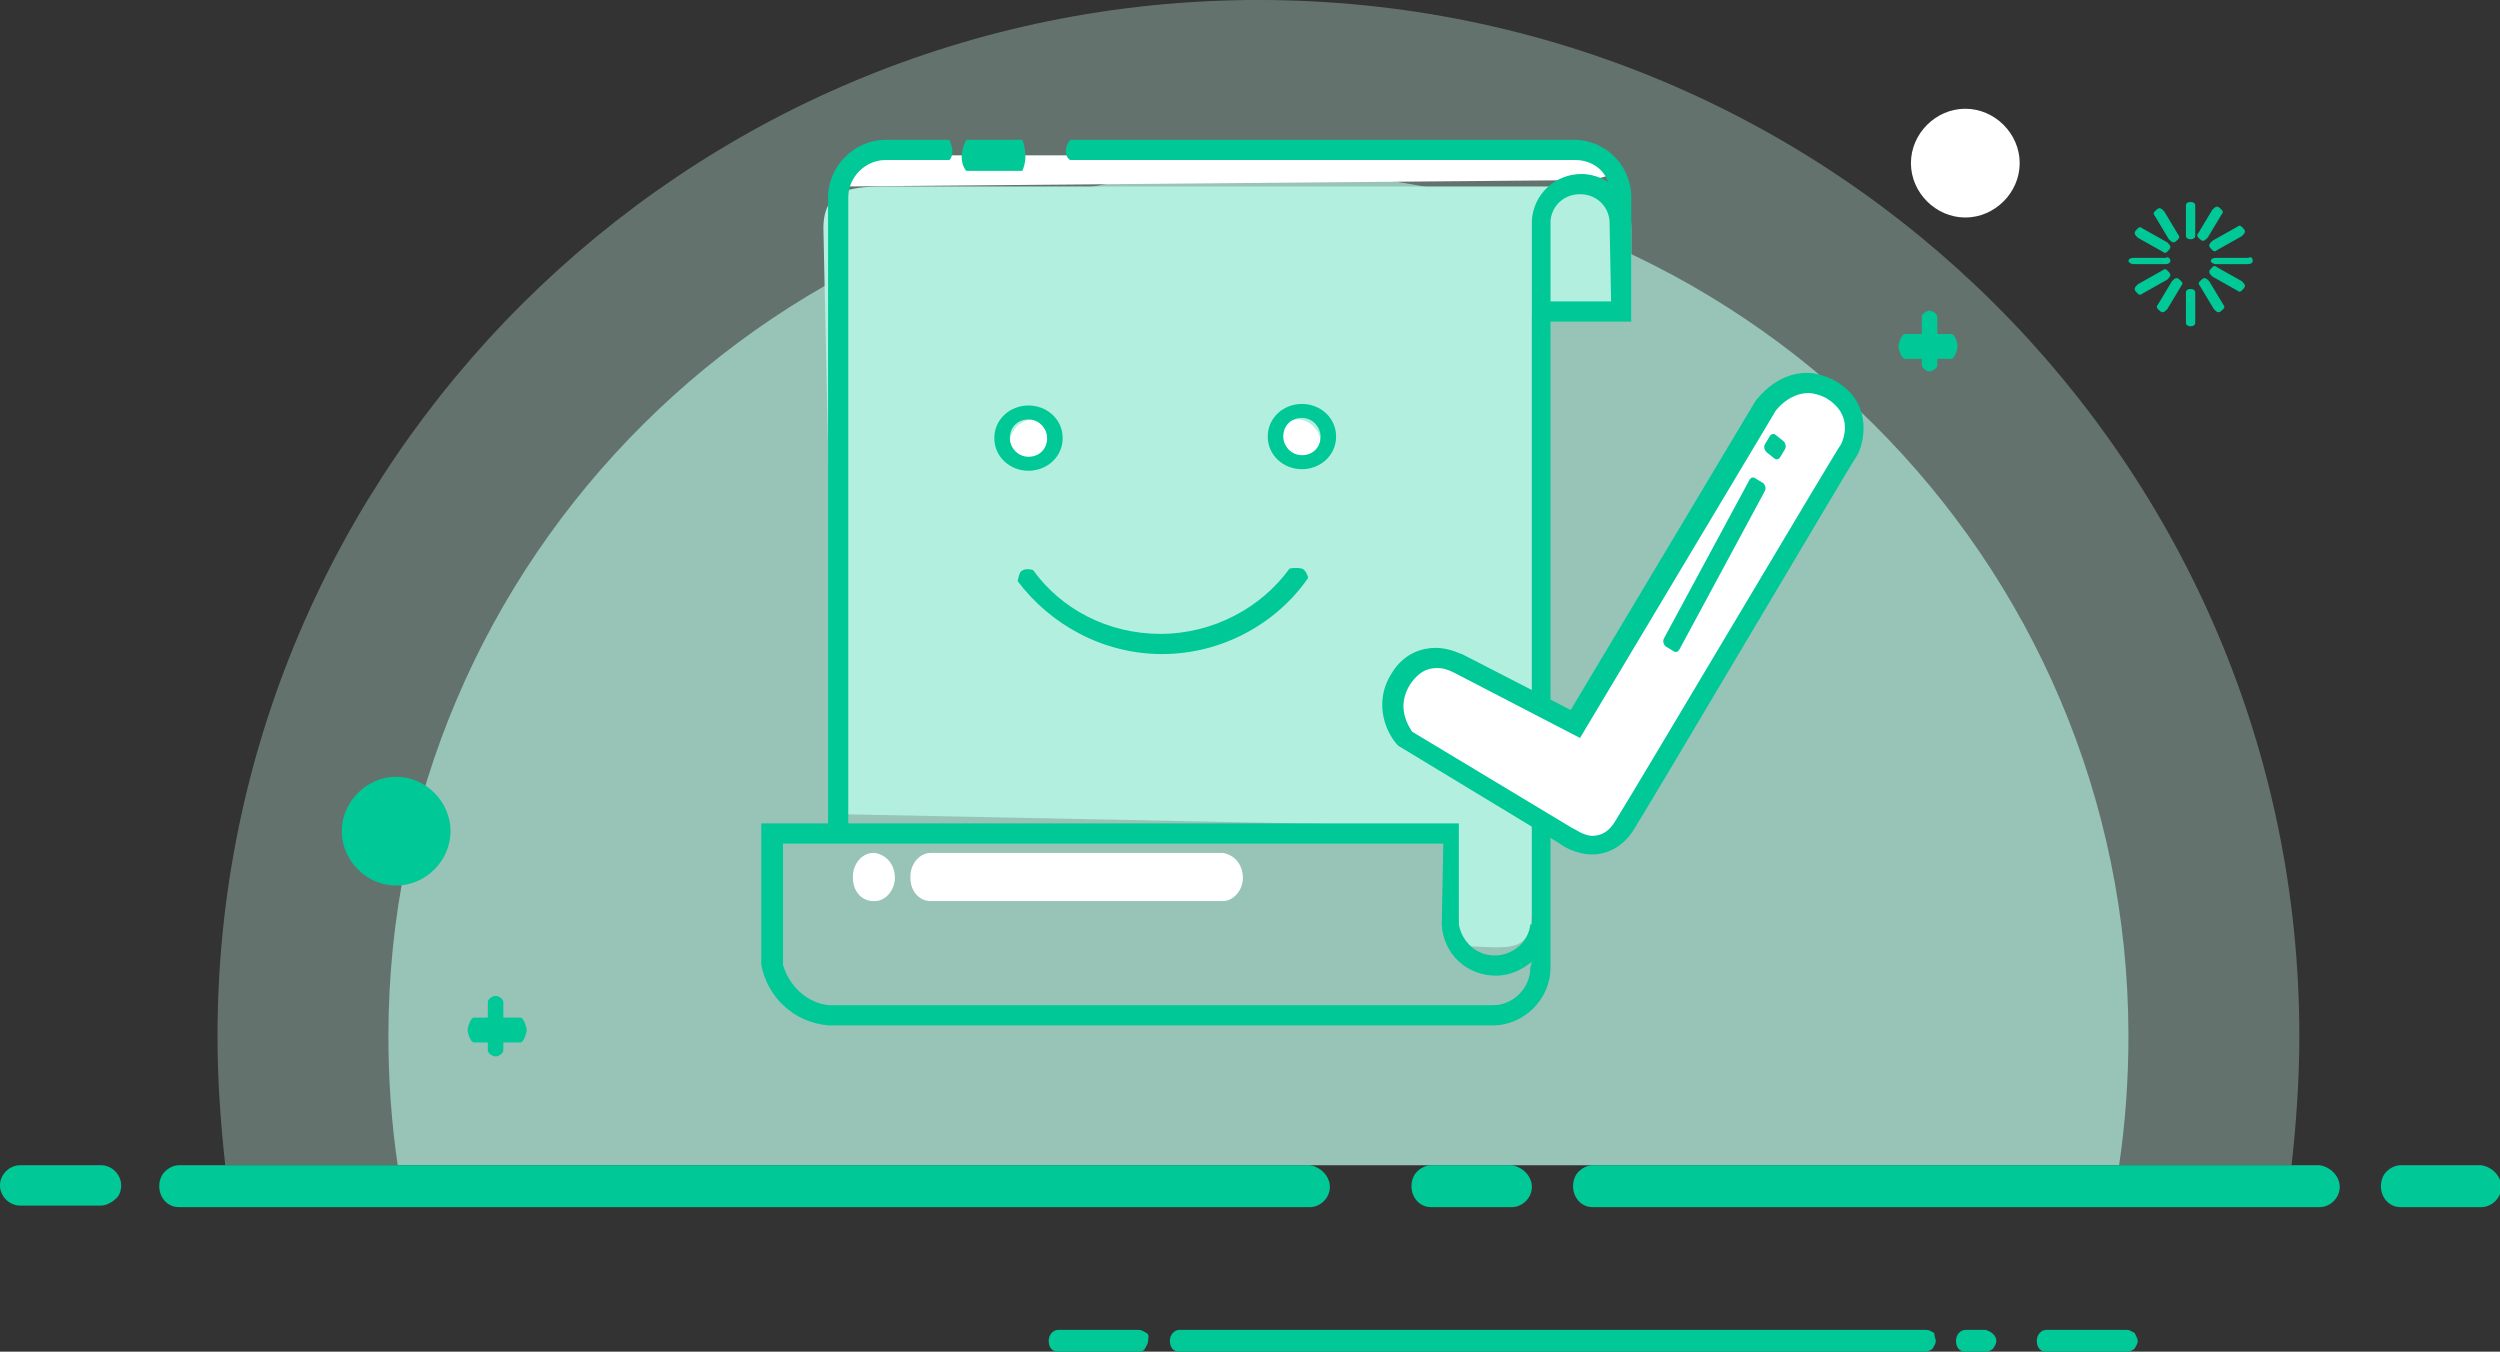
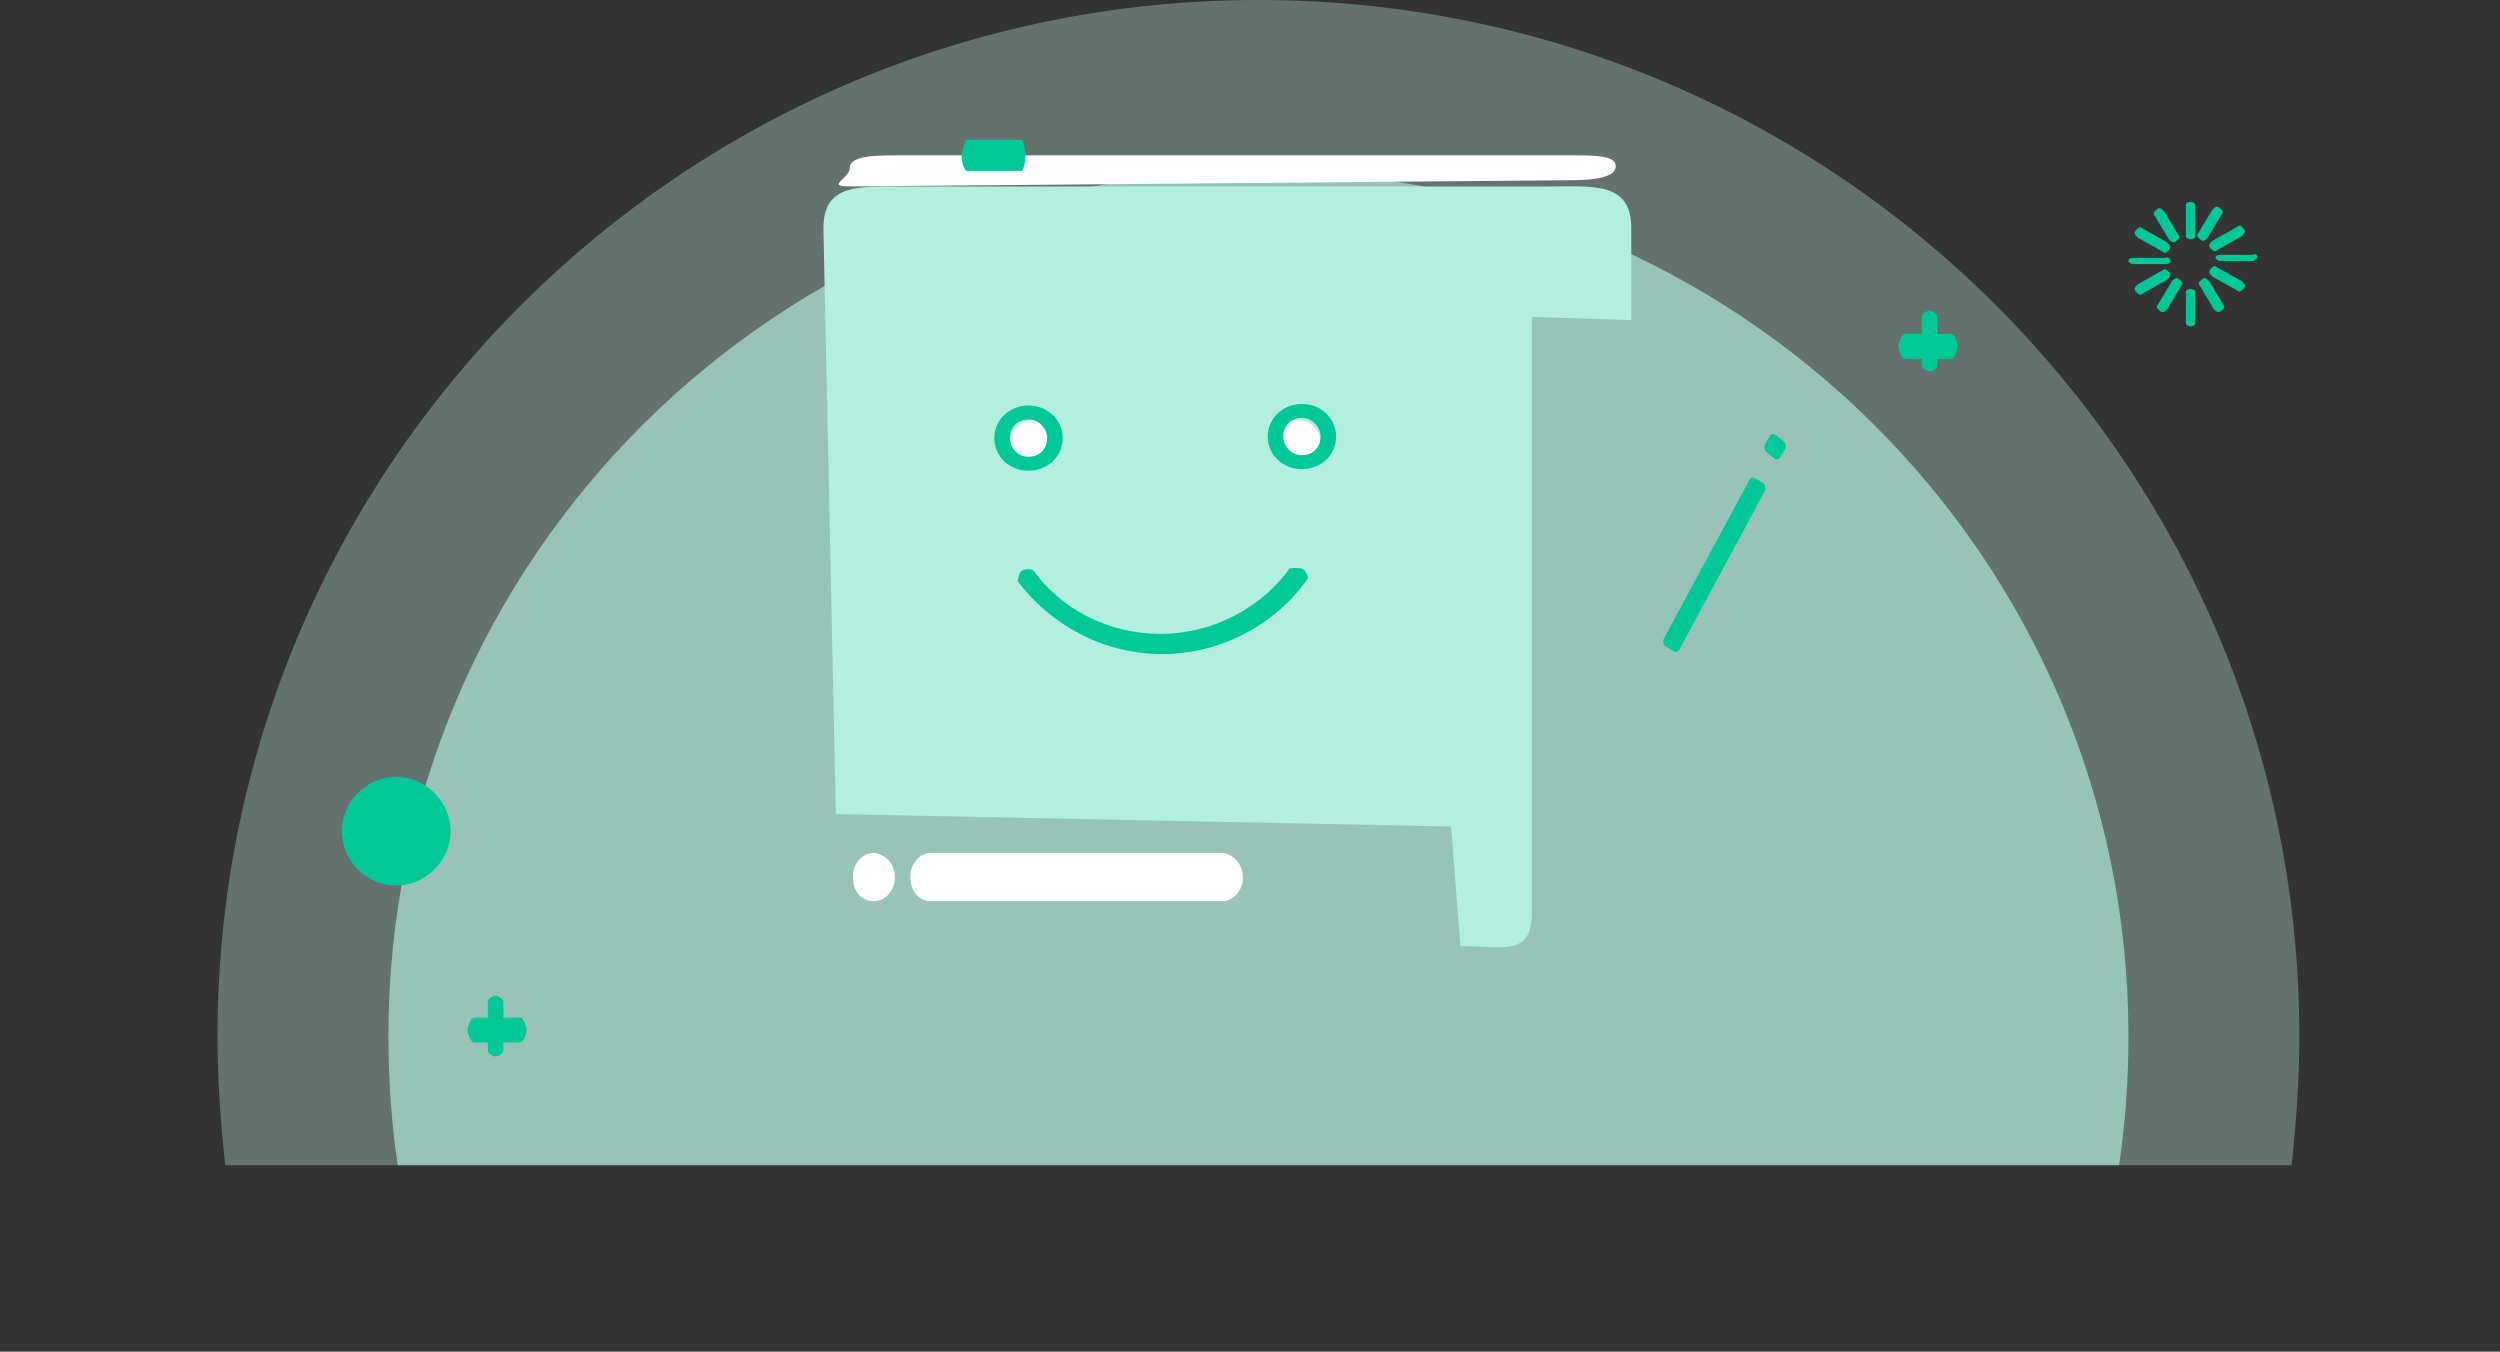
<svg xmlns="http://www.w3.org/2000/svg" t="1753690790786" class="icon" viewBox="0 0 1894 1024" version="1.1" p-id="12151" data-spm-anchor-id="a313x.search_index.0.i23.4fbc3a81wnCQ00" width="369.922" height="200">
  <rect x="0" y="0" width="1894" height="1024" fill="#333333" stroke="none" />
  <path d="M1736.092 882.759c3.531-31.779 5.885-64.736 5.885-97.692C1741.977 351.926 1388.874 0 953.379 0S164.782 351.926 164.782 785.067c0 32.956 2.354 65.913 5.885 97.692h1565.425z" fill="#CCF5EA" opacity=".326" p-id="12152" data-spm-anchor-id="a313x.search_index.0.i24.4fbc3a81wnCQ00" class="selected" />
  <path d="M1605.444 882.759c4.708-31.779 7.062-64.736 7.062-97.692C1612.506 422.547 1317.076 129.471 953.379 129.471S294.253 422.547 294.253 785.067c0 32.956 2.354 65.913 7.062 97.692h1304.129z" fill="#B3EFDF" opacity=".655" p-id="12153" data-spm-anchor-id="a313x.search_index.0.i11.4fbc3a81wnCQ00" class="" />
-   <path d="M1007.522 899.237c0 8.239-7.062 15.301-15.301 15.301H135.356c-5.885 0-10.593-3.531-12.947-8.239-2.354-4.708-2.354-10.593 0-15.301s8.239-8.239 12.947-8.239h856.864c8.239 1.177 15.301 8.239 15.301 16.478z m887.467 0c0 8.239-7.062 15.301-15.301 15.301h-61.205c-5.885 0-10.593-3.531-12.947-8.239-2.354-4.708-2.354-10.593 0-15.301s8.239-8.239 12.947-8.239h61.205c8.239 1.177 15.301 8.239 15.301 16.478zM91.807 898.06c0 3.531-1.177 8.239-4.708 10.593-2.354 2.354-7.062 4.708-10.593 4.708H15.301C7.062 913.361 0 906.299 0 898.06c0-8.239 7.062-15.301 15.301-15.301h61.205c8.239 0 15.301 7.062 15.301 15.301z m1680.772 1.177c0 8.239-7.062 15.301-15.301 15.301h-550.841c-5.885 0-10.593-3.531-12.947-8.239-2.354-4.708-2.354-10.593 0-15.301s8.239-8.239 12.947-8.239h550.841c8.239 1.177 15.301 8.239 15.301 16.478z m-612.046 0c0 8.239-7.062 15.301-15.301 15.301h-61.205c-5.885 0-10.593-3.531-12.947-8.239-2.354-4.708-2.354-10.593 0-15.301s8.239-8.239 12.947-8.239h61.205c8.239 1.177 15.301 8.239 15.301 16.478z m306.023 116.524c0 2.354-1.177 3.531-2.354 5.885-1.177 1.177-3.531 2.354-5.885 2.354h-564.966c-4.708 0-7.062-3.531-7.062-8.239s3.531-8.239 7.062-8.239H1459.494c2.354 0 3.531 1.177 5.885 2.354 0 2.354 1.177 4.708 1.177 5.885z m-596.745 0c0 2.354-1.177 3.531-2.354 5.885s-3.531 2.354-4.708 2.354h-61.205c-4.708 0-7.062-3.531-7.062-8.239s3.531-8.239 7.062-8.239h61.205c2.354 0 3.531 1.177 5.885 2.354s1.177 4.708 1.177 5.885z m642.648 0c0 2.354-1.177 3.531-2.354 5.885-1.177 1.177-3.531 2.354-5.885 2.354h-15.301c-4.708 0-7.062-3.531-7.062-8.239s3.531-8.239 7.062-8.239h15.301c4.708 1.177 8.239 4.708 8.239 8.239z m107.108 0c0 2.354-1.177 3.531-2.354 5.885-1.177 1.177-3.531 2.354-5.885 2.354h-61.205c-4.708 0-7.062-3.531-7.062-8.239s3.531-8.239 7.062-8.239h61.205c2.354 0 3.531 1.177 5.885 2.354 1.177 2.354 2.354 4.708 2.354 5.885z" fill="#00C896" p-id="12154" data-spm-anchor-id="a313x.search_index.0.i10.4fbc3a81wnCQ00" class="" />
  <path d="M1224.092 125.94c0 8.239-15.301 10.593-34.133 10.593l-546.133 4.708c-18.832 0 0-5.885 0-14.124s15.301-9.416 34.133-9.416h512c18.832 0 34.133 0 34.133 8.239z" fill="#FFFFFF" p-id="12155" />
  <path d="M1160.533 690.906c0 34.133-21.186 25.894-54.143 25.894l-7.062-90.63-466.097-9.416-9.416-443.733c0-34.133 27.071-31.779 61.205-31.779h488.46c34.133 0 62.382-3.531 62.382 31.779v69.444l-75.329-2.354v450.795z" fill="#B3EFDF" p-id="12156" data-spm-anchor-id="a313x.search_index.0.i22.4fbc3a81wnCQ00" class="" />
  <path d="M258.943 629.701c0 22.363 18.832 41.195 41.195 41.195s41.195-18.832 41.195-41.195-18.832-41.195-41.195-41.195-41.195 18.832-41.195 41.195z" fill="#00C896" p-id="12157" data-spm-anchor-id="a313x.search_index.0.i13.4fbc3a81wnCQ00" class="" />
-   <path d="M1447.724 123.586c0 22.363 18.832 41.195 41.195 41.195s41.195-18.832 41.195-41.195-18.832-41.195-41.195-41.195-41.195 18.832-41.195 41.195z" fill="#FFFFFF" p-id="12158" />
-   <path d="M1644.285 197.738c0 1.177-1.177 2.354-3.531 2.354h-24.717c-1.177 0-3.531-1.177-3.531-2.354s1.177-2.354 3.531-2.354h24.717c1.177-1.177 3.531 0 3.531 2.354z m-5.885 7.062c1.177-1.177 2.354-1.177 3.531 0 1.177 1.177 2.354 2.354 2.354 3.531 0 1.177-1.177 2.354-2.354 3.531l-18.832 10.593c-1.177 1.177-2.354 1.177-3.531 0-1.177-1.177-2.354-2.354-2.354-3.531s1.177-2.354 2.354-3.531l18.832-10.593z m7.062 8.239c1.177-1.177 2.354-2.354 3.531-2.354s2.354 1.177 3.531 2.354c1.177 1.177 1.177 2.354 0 3.531l-10.593 17.655c-1.177 1.177-2.354 2.354-3.531 2.354s-2.354-1.177-3.531-2.354c-1.177-1.177-1.177-2.354 0-3.531l10.593-17.655z m17.655 31.779c0 1.177-1.177 2.354-3.531 2.354s-3.531-1.177-3.531-2.354v-23.54c0-1.177 1.177-2.354 3.531-2.354s3.531 1.177 3.531 2.354v23.54z m3.531-28.248c-1.177-1.177-1.177-2.354 0-3.531 1.177-1.177 2.354-2.354 3.531-2.354s2.354 1.177 3.531 2.354l10.593 17.655c1.177 1.177 1.177 2.354 0 3.531-1.177 1.177-2.354 2.354-3.531 2.354s-2.354-1.177-3.531-2.354l-10.593-17.655z m9.416-7.062c-1.177-1.177-2.354-2.354-2.354-3.531s1.177-2.354 2.354-3.531c1.177-1.177 2.354-1.177 3.531 0l18.832 10.593c1.177 1.177 2.354 2.354 2.354 3.531 0 1.177-1.177 2.354-2.354 3.531-1.177 1.177-2.354 1.177-3.531 0l-18.832-10.593z m30.602-11.77c0 1.177-1.177 2.354-3.531 2.354h-24.717c-1.177 0-3.531-1.177-3.531-2.354s1.177-2.354 3.531-2.354h24.717c2.354-1.177 3.531 0 3.531 2.354z m-27.071-8.239c-1.177 1.177-2.354 1.177-3.531 0-1.177-1.177-2.354-2.354-2.354-3.531 0-1.177 1.177-2.354 2.354-3.531l18.832-10.593c1.177-1.177 2.354-1.177 3.531 0 1.177 1.177 2.354 2.354 2.354 3.531 0 1.177-1.177 2.354-2.354 3.531l-18.832 10.593z m-7.062-9.416c-1.177 1.177-2.354 2.354-3.531 2.354-1.177 0-2.354-1.177-3.531-2.354-1.177-1.177-1.177-2.354 0-3.531l10.593-17.655c1.177-1.177 2.354-2.354 3.531-2.354 1.177 0 2.354 1.177 3.531 2.354 1.177 1.177 1.177 2.354 0 3.531l-10.593 17.655z m-9.416-1.177c0 1.177-1.177 2.354-3.531 2.354s-3.531-1.177-3.531-2.354v-23.54c0-1.177 1.177-2.354 3.531-2.354s3.531 1.177 3.531 2.354v23.54z m-12.947-1.177c1.177 1.177 1.177 2.354 0 3.531-1.177 1.177-2.354 2.354-3.531 2.354-1.177 0-2.354-1.177-3.531-2.354l-10.593-17.655c-1.177-1.177-1.177-2.354 0-3.531 1.177-1.177 2.354-2.354 3.531-2.354 1.177 0 2.354 1.177 3.531 2.354l10.593 17.655z m-8.239 5.885c1.177 1.177 2.354 2.354 2.354 3.531 0 1.177-1.177 2.354-2.354 3.531-1.177 1.177-2.354 1.177-3.531 0l-18.832-10.593c-1.177-1.177-2.354-2.354-2.354-3.531 0-1.177 1.177-2.354 2.354-3.531 1.177-1.177 2.354-1.177 3.531 0l18.832 10.593z m-163.605 69.444h-10.593v-12.947c0-2.354-3.531-4.708-5.885-4.708s-5.885 2.354-5.885 4.708v12.947h-12.947c-2.354 0-4.708 7.062-4.708 9.416 0 2.354 2.354 9.416 4.708 9.416h12.947v4.708c0 2.354 3.531 4.708 5.885 4.708s5.885-2.354 5.885-4.708v-4.708h10.593c2.354 0 4.708-7.062 4.708-9.416 0-3.531-2.354-9.416-4.708-9.416z m-1084.028 517.885h-12.947v-11.77c0-2.354-3.531-4.708-5.885-4.708s-5.885 2.354-5.885 4.708v11.77h-10.593c-2.354 0-4.708 7.062-4.708 9.416 0 2.354 2.354 9.416 4.708 9.416h10.593v5.885c0 2.354 3.531 4.708 5.885 4.708s5.885-2.354 5.885-4.708v-5.885h12.947c2.354 0 4.708-7.062 4.708-9.416 0-2.354-2.354-9.416-4.708-9.416z" fill="#00C896" p-id="12159" data-spm-anchor-id="a313x.search_index.0.i14.4fbc3a81wnCQ00" class="" />
+   <path d="M1644.285 197.738c0 1.177-1.177 2.354-3.531 2.354h-24.717c-1.177 0-3.531-1.177-3.531-2.354s1.177-2.354 3.531-2.354h24.717c1.177-1.177 3.531 0 3.531 2.354z m-5.885 7.062c1.177-1.177 2.354-1.177 3.531 0 1.177 1.177 2.354 2.354 2.354 3.531 0 1.177-1.177 2.354-2.354 3.531l-18.832 10.593c-1.177 1.177-2.354 1.177-3.531 0-1.177-1.177-2.354-2.354-2.354-3.531s1.177-2.354 2.354-3.531l18.832-10.593z m7.062 8.239c1.177-1.177 2.354-2.354 3.531-2.354s2.354 1.177 3.531 2.354c1.177 1.177 1.177 2.354 0 3.531l-10.593 17.655c-1.177 1.177-2.354 2.354-3.531 2.354s-2.354-1.177-3.531-2.354c-1.177-1.177-1.177-2.354 0-3.531l10.593-17.655z m17.655 31.779c0 1.177-1.177 2.354-3.531 2.354s-3.531-1.177-3.531-2.354v-23.54c0-1.177 1.177-2.354 3.531-2.354s3.531 1.177 3.531 2.354v23.54z m3.531-28.248c-1.177-1.177-1.177-2.354 0-3.531 1.177-1.177 2.354-2.354 3.531-2.354s2.354 1.177 3.531 2.354l10.593 17.655c1.177 1.177 1.177 2.354 0 3.531-1.177 1.177-2.354 2.354-3.531 2.354s-2.354-1.177-3.531-2.354l-10.593-17.655z m9.416-7.062c-1.177-1.177-2.354-2.354-2.354-3.531s1.177-2.354 2.354-3.531c1.177-1.177 2.354-1.177 3.531 0l18.832 10.593c1.177 1.177 2.354 2.354 2.354 3.531 0 1.177-1.177 2.354-2.354 3.531-1.177 1.177-2.354 1.177-3.531 0l-18.832-10.593z m30.602-11.77h-24.717c-1.177 0-3.531-1.177-3.531-2.354s1.177-2.354 3.531-2.354h24.717c2.354-1.177 3.531 0 3.531 2.354z m-27.071-8.239c-1.177 1.177-2.354 1.177-3.531 0-1.177-1.177-2.354-2.354-2.354-3.531 0-1.177 1.177-2.354 2.354-3.531l18.832-10.593c1.177-1.177 2.354-1.177 3.531 0 1.177 1.177 2.354 2.354 2.354 3.531 0 1.177-1.177 2.354-2.354 3.531l-18.832 10.593z m-7.062-9.416c-1.177 1.177-2.354 2.354-3.531 2.354-1.177 0-2.354-1.177-3.531-2.354-1.177-1.177-1.177-2.354 0-3.531l10.593-17.655c1.177-1.177 2.354-2.354 3.531-2.354 1.177 0 2.354 1.177 3.531 2.354 1.177 1.177 1.177 2.354 0 3.531l-10.593 17.655z m-9.416-1.177c0 1.177-1.177 2.354-3.531 2.354s-3.531-1.177-3.531-2.354v-23.54c0-1.177 1.177-2.354 3.531-2.354s3.531 1.177 3.531 2.354v23.54z m-12.947-1.177c1.177 1.177 1.177 2.354 0 3.531-1.177 1.177-2.354 2.354-3.531 2.354-1.177 0-2.354-1.177-3.531-2.354l-10.593-17.655c-1.177-1.177-1.177-2.354 0-3.531 1.177-1.177 2.354-2.354 3.531-2.354 1.177 0 2.354 1.177 3.531 2.354l10.593 17.655z m-8.239 5.885c1.177 1.177 2.354 2.354 2.354 3.531 0 1.177-1.177 2.354-2.354 3.531-1.177 1.177-2.354 1.177-3.531 0l-18.832-10.593c-1.177-1.177-2.354-2.354-2.354-3.531 0-1.177 1.177-2.354 2.354-3.531 1.177-1.177 2.354-1.177 3.531 0l18.832 10.593z m-163.605 69.444h-10.593v-12.947c0-2.354-3.531-4.708-5.885-4.708s-5.885 2.354-5.885 4.708v12.947h-12.947c-2.354 0-4.708 7.062-4.708 9.416 0 2.354 2.354 9.416 4.708 9.416h12.947v4.708c0 2.354 3.531 4.708 5.885 4.708s5.885-2.354 5.885-4.708v-4.708h10.593c2.354 0 4.708-7.062 4.708-9.416 0-3.531-2.354-9.416-4.708-9.416z m-1084.028 517.885h-12.947v-11.77c0-2.354-3.531-4.708-5.885-4.708s-5.885 2.354-5.885 4.708v11.77h-10.593c-2.354 0-4.708 7.062-4.708 9.416 0 2.354 2.354 9.416 4.708 9.416h10.593v5.885c0 2.354 3.531 4.708 5.885 4.708s5.885-2.354 5.885-4.708v-5.885h12.947c2.354 0 4.708-7.062 4.708-9.416 0-2.354-2.354-9.416-4.708-9.416z" fill="#00C896" p-id="12159" data-spm-anchor-id="a313x.search_index.0.i14.4fbc3a81wnCQ00" class="" />
  <path d="M965.149 335.448c0 9.416 8.239 17.655 17.655 17.655s17.655-8.239 17.655-17.655-8.239-17.655-17.655-17.655-17.655 8.239-17.655 17.655z m-200.092 0c0 9.416 8.239 17.655 17.655 17.655s17.655-8.239 17.655-17.655-8.239-17.655-17.655-17.655-17.655 8.239-17.655 17.655z" fill="#FFFFFF" p-id="12160" />
  <path d="M782.713 431.963c21.186 29.425 56.497 48.257 96.515 48.257 40.018 0 76.506-20.009 97.692-49.434 0 0 4.708-1.177 9.416 0 3.531 1.177 4.708 7.062 4.708 7.062-23.54 34.133-64.736 57.674-110.639 57.674-44.726 0-84.745-22.363-109.462-55.32 0 0 1.177-5.885 2.354-7.062 3.531-3.531 9.416-1.177 9.416-1.177z m203.623-76.506c-14.124 0-25.894-10.593-25.894-24.717s11.77-24.717 25.894-24.717c14.124 0 25.894 10.593 25.894 24.717s-11.77 24.717-25.894 24.717z m0-38.841c-8.239 0-14.124 5.885-14.124 14.124 0 7.062 5.885 14.124 14.124 14.124s14.124-5.885 14.124-14.124c0-7.062-5.885-14.124-14.124-14.124z m-207.154 40.018c-14.124 0-25.894-10.593-25.894-24.717 0-14.124 11.77-24.717 25.894-24.717 14.124 0 25.894 10.593 25.894 24.717 0 14.124-11.77 24.717-25.894 24.717z m0-38.841c-8.239 0-14.124 5.885-14.124 14.124 0 7.062 5.885 14.124 14.124 14.124s14.124-5.885 14.124-14.124c0-7.062-5.885-14.124-14.124-14.124z" fill="#00C896" p-id="12161" data-spm-anchor-id="a313x.search_index.0.i19.4fbc3a81wnCQ00" class="" />
  <path d="M941.609 665.011c0 9.416-7.062 17.655-15.301 17.655H705.03c-8.239 0-15.301-7.062-15.301-17.655v-1.177c0-9.416 7.062-17.655 15.301-17.655h221.278c8.239 1.177 15.301 8.239 15.301 18.832z m-263.651 0c0 9.416-7.062 17.655-15.301 17.655h-1.177c-8.239 0-15.301-7.062-15.301-17.655v-1.177c0-9.416 7.062-17.655 15.301-17.655h1.177c8.239 1.177 15.301 8.239 15.301 18.832z" fill="#FFFFFF" p-id="12162" />
-   <path d="M1192.313 105.931H810.961s-3.531 3.531-3.531 8.239c0 5.885 3.531 7.062 3.531 7.062h382.529c10.593 0 21.186 5.885 24.717 16.478-5.885-3.531-12.947-5.885-20.009-5.885-20.009 0-36.487 15.301-37.664 35.31v533.186h-1.177c-1.177 12.947-12.947 23.54-27.071 23.54-14.124 0-24.717-10.593-27.071-23.54V623.816H642.648V149.48c0-15.301 12.947-28.248 28.248-28.248h48.257s2.354-1.177 2.354-7.062c0-3.531-2.354-8.239-2.354-8.239H670.897c-23.54 0-43.549 20.009-43.549 43.549V623.816H576.736v107.108c4.708 24.717 24.717 43.549 50.611 45.903h503.761c23.54 0 43.549-20.009 43.549-43.549V243.641h61.205v-94.161c0-23.54-18.832-43.549-43.549-43.549z m-32.956 627.347c0 15.301-12.947 28.248-28.248 28.248H628.524c-16.478-1.177-30.602-14.124-35.31-30.602v-91.807h500.23l-1.177 61.205c1.177 22.363 18.832 38.841 41.195 38.841 10.593 0 20.009-4.708 27.071-10.593l-1.177 4.708z m61.205-504.938h-45.903v-61.205c1.177-11.77 10.593-20.009 22.363-20.009 11.77 0 21.186 8.239 22.363 20.009l1.177 61.205z" fill="#00C896" p-id="12163" data-spm-anchor-id="a313x.search_index.0.i12.4fbc3a81wnCQ00" class="" />
  <path d="M774.474 105.931h-42.372s-3.531 5.885-3.531 12.947c0 7.062 3.531 10.593 3.531 10.593h42.372s2.354-4.708 2.354-10.593c0-8.239-2.354-12.947-2.354-12.947z" fill="#00C896" p-id="12164" data-spm-anchor-id="a313x.search_index.0.i20.4fbc3a81wnCQ00" class="" />
-   <path d="M1337.085 306.023l-141.241 237.756-94.161-44.726s-25.894-2.354-37.664 16.478c-11.77 17.655-1.177 40.018-1.177 40.018l123.586 80.037s34.133 4.708 43.549-10.593c10.593-15.301 164.782-281.306 164.782-281.306s12.947-36.487-5.885-45.903c-16.478-10.593-51.789 8.239-51.789 8.239z" fill="#FFFFFF" p-id="12165" />
-   <path d="M1206.437 647.356c-12.947 0-23.54-7.062-24.717-8.239L1059.31 564.966c-8.239-8.239-20.009-31.779-4.708-55.32 9.416-15.301 23.54-18.832 32.956-18.832 10.593 0 18.832 4.708 20.009 4.708l82.391 42.372L1330.023 303.669c1.177-1.177 15.301-21.186 38.841-21.186 7.062 0 14.124 2.354 21.186 5.885 27.071 15.301 23.54 42.372 17.655 55.32-7.062 10.593-153.011 257.766-170.667 286.014-9.416 14.124-22.363 17.655-30.602 17.655z m-136.533-92.984l121.232 72.975c1.177 0 8.239 5.885 15.301 5.885 7.062 0 12.947-3.531 17.655-11.77 17.655-28.248 168.313-282.483 170.667-284.837 1.177-2.354 10.593-22.363-11.77-35.31-4.708-2.354-9.416-3.531-12.947-3.531-15.301 0-25.894 14.124-25.894 15.301l-147.126 245.995-95.338-49.434c-4.708-2.354-8.239-3.531-12.947-3.531-8.239 0-14.124 3.531-20.009 11.77-11.77 17.655-1.177 32.956 1.177 36.487z" fill="#00C896" p-id="12166" data-spm-anchor-id="a313x.search_index.0.i15.4fbc3a81wnCQ00" class="" />
  <path d="M1272.349 491.991c-1.177 2.354-3.531 2.354-4.708 1.177l-5.885-3.531c-1.177-1.177-2.354-3.531-1.177-5.885l64.736-120.055c1.177-2.354 3.531-2.354 4.708-1.177l5.885 3.531c1.177 1.177 2.354 3.531 1.177 5.885l-64.736 120.055z m76.506-145.949c-1.177 2.354-3.531 2.354-4.708 1.177l-5.885-4.708c-1.177-1.177-2.354-3.531-1.177-5.885l3.531-5.885c1.177-2.354 3.531-2.354 4.708-1.177l5.885 4.708c1.177 1.177 2.354 3.531 1.177 5.885l-3.531 5.885z" fill="#00C896" p-id="12167" data-spm-anchor-id="a313x.search_index.0.i18.4fbc3a81wnCQ00" class="" />
</svg>